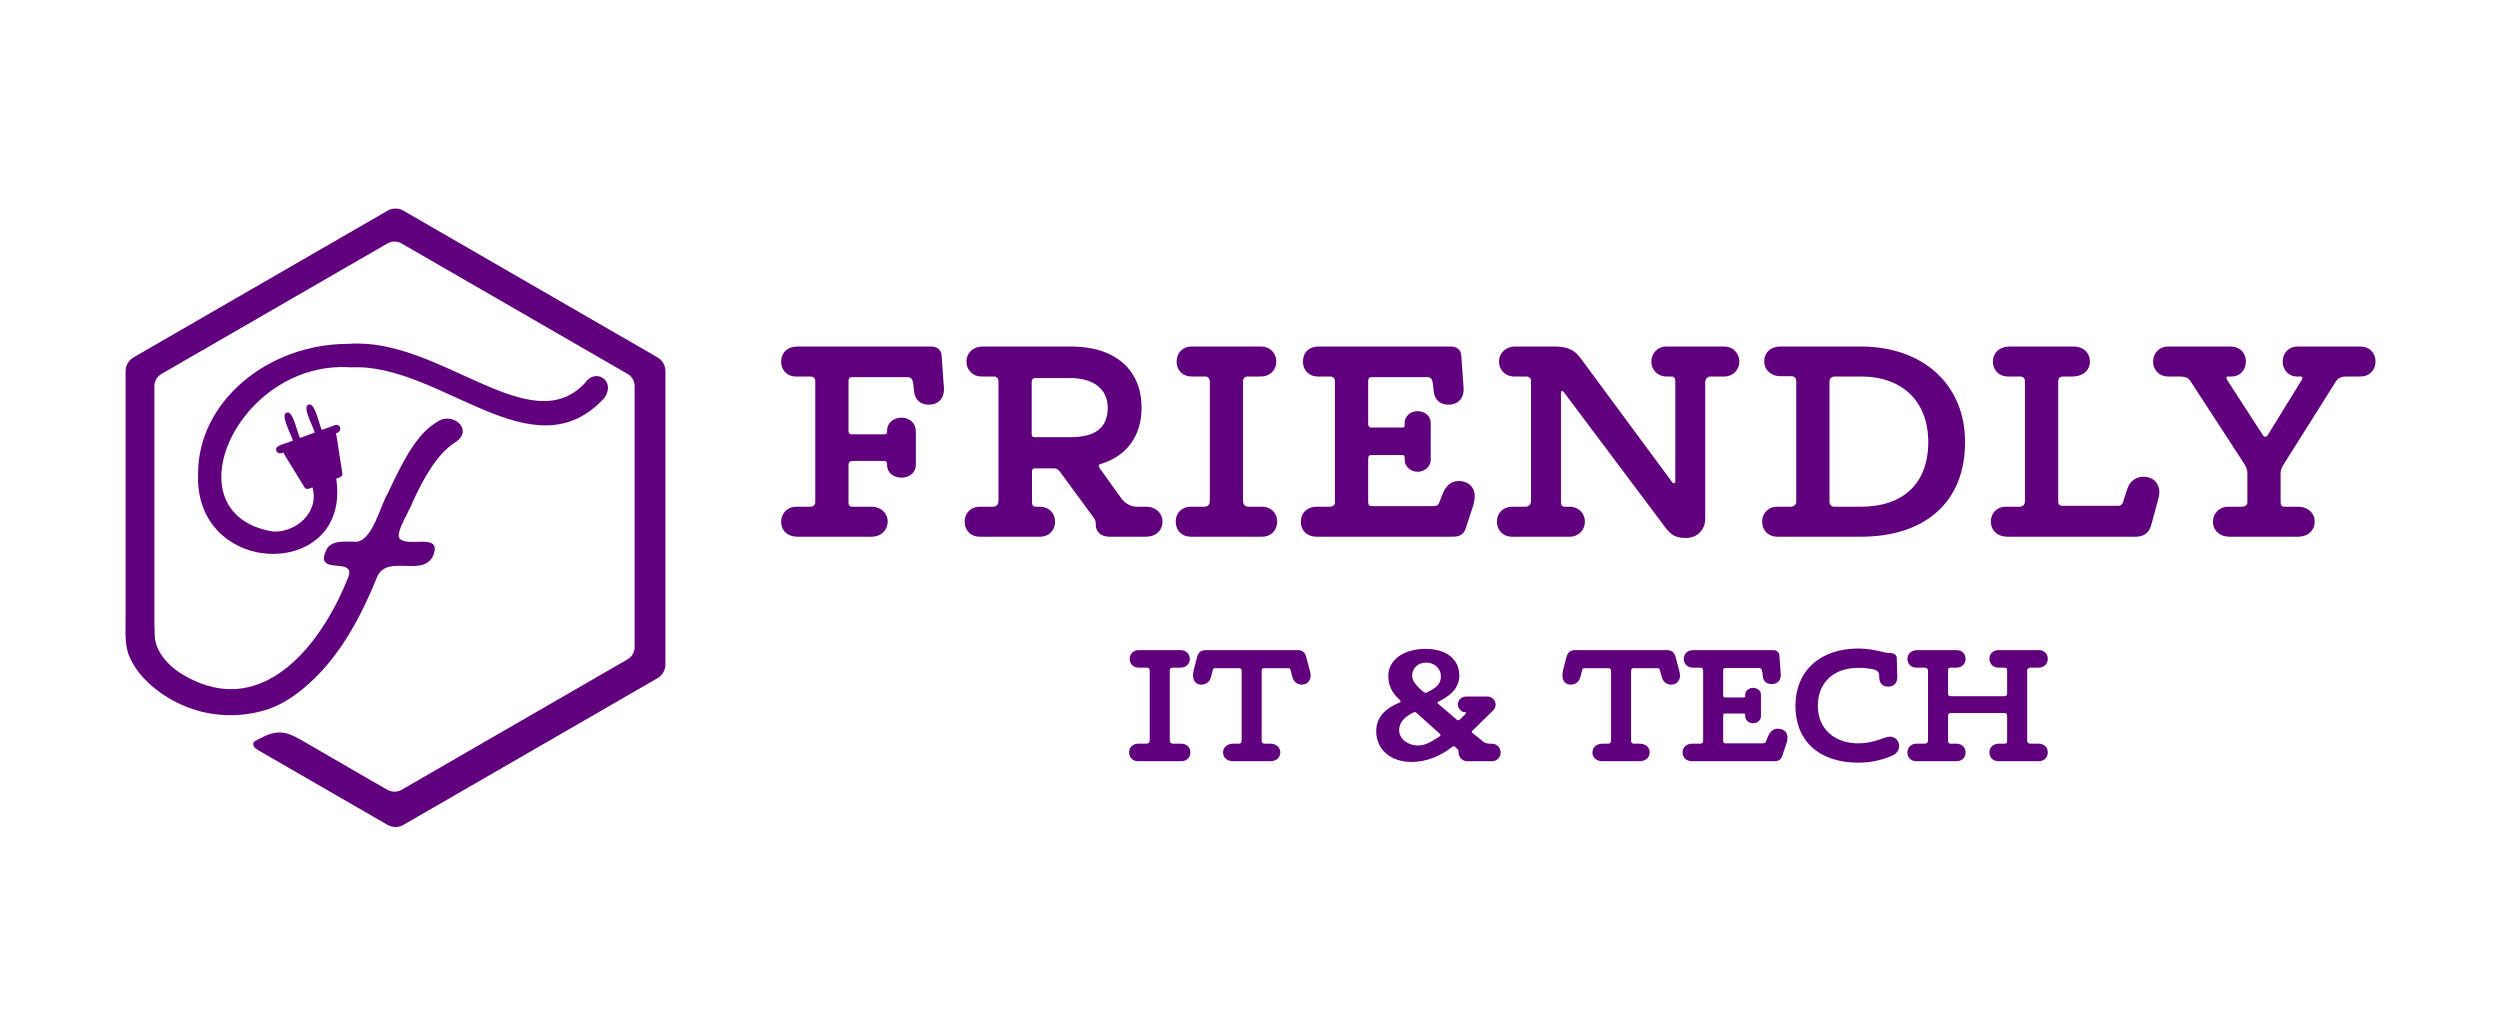
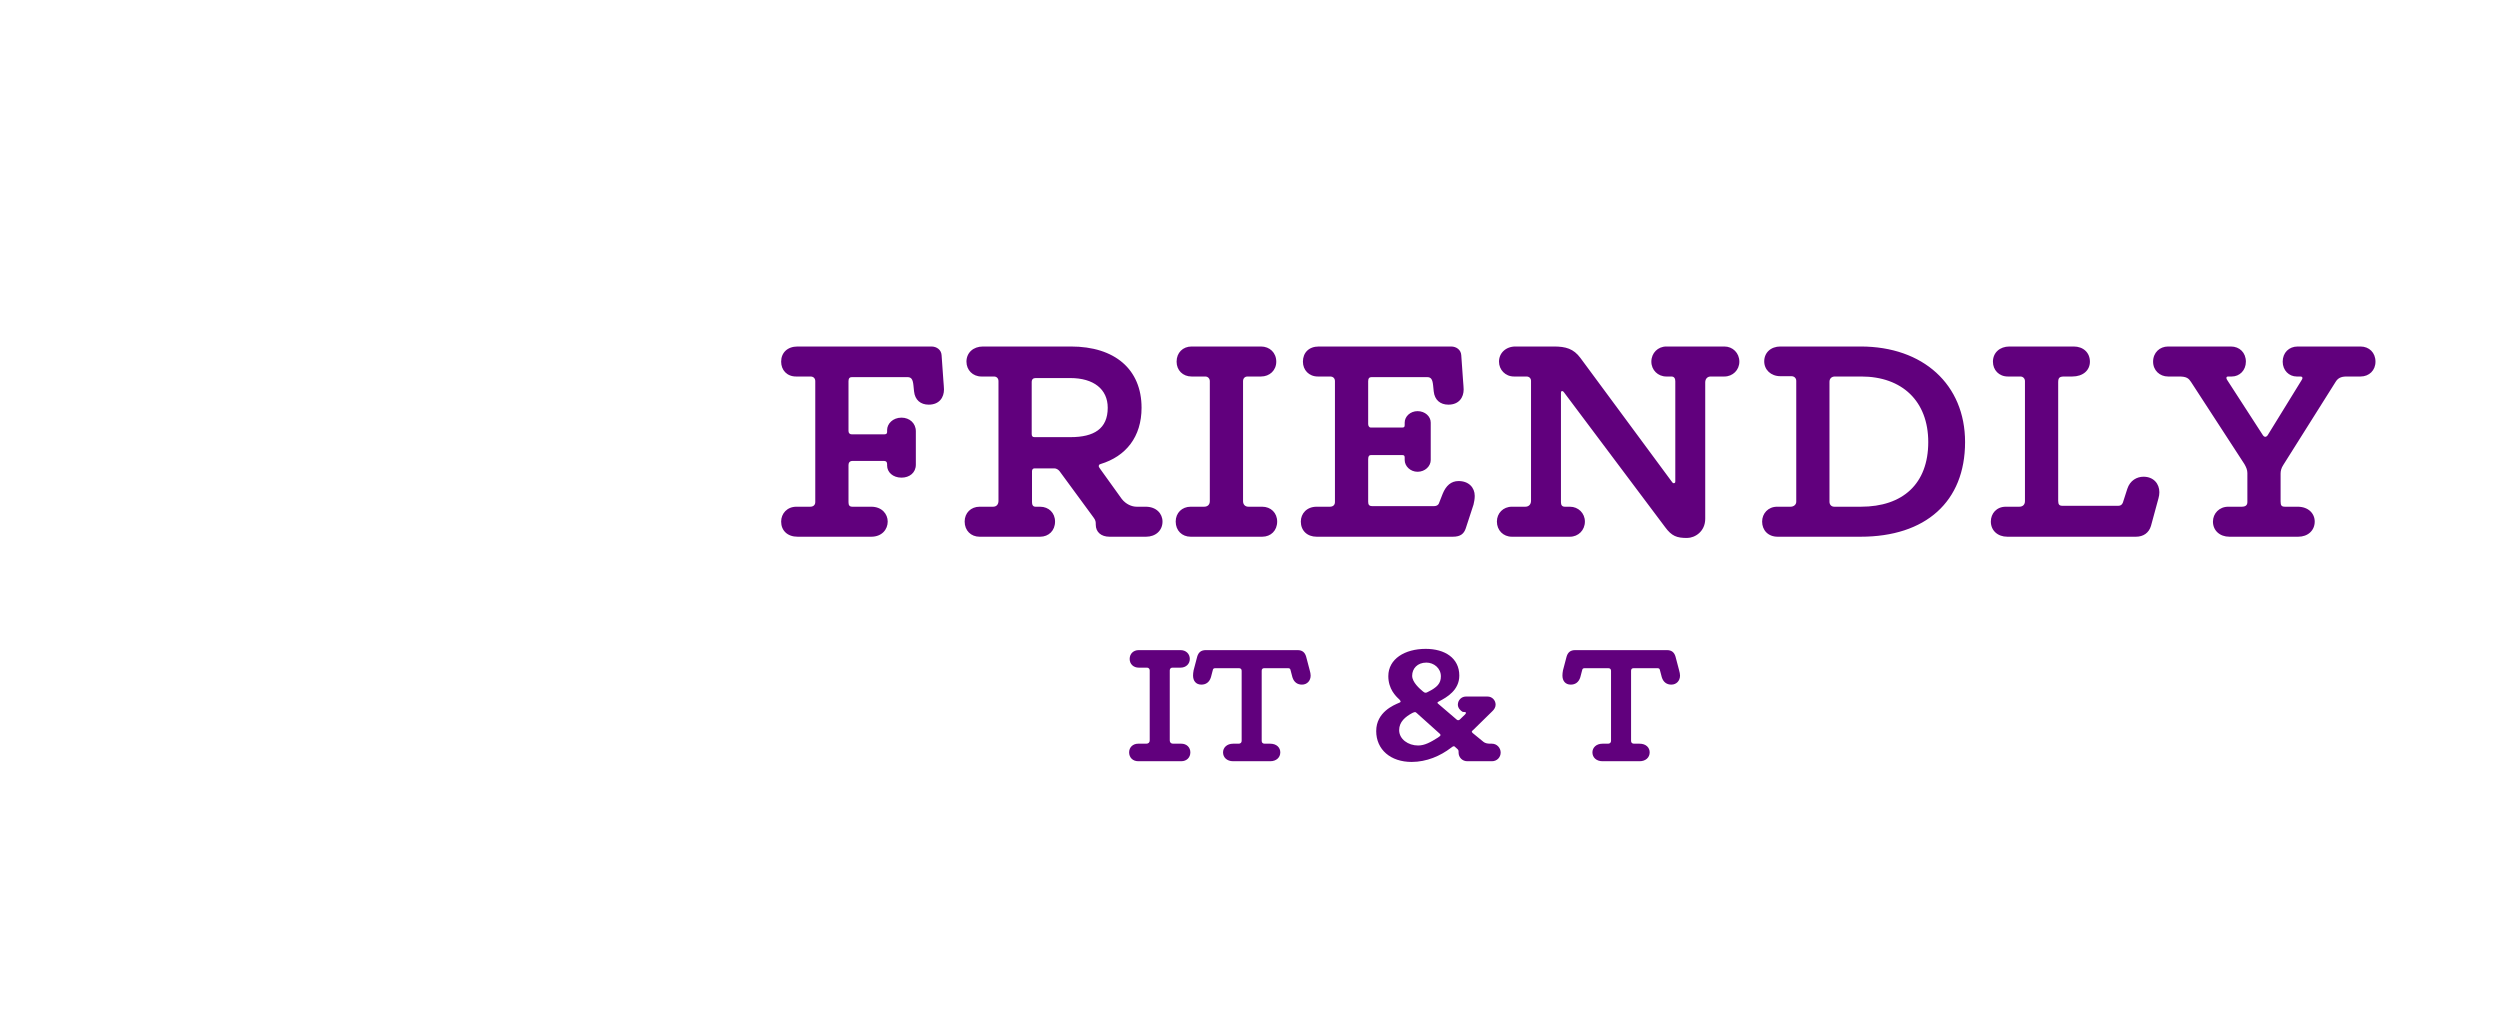
<svg xmlns="http://www.w3.org/2000/svg" id="a" data-name="Swatch Info Layer" width="2000" height="825" viewBox="0 0 2000 825">
  <g>
    <path d="M903.297,601.891c0-4.047,3.034-6.936,7.226-6.936h6.503c1.734,0,2.746-1.014,2.746-2.601v-56.068c0-1.302-1.012-2.168-2.168-2.168h-6.648c-4.19,0-7.225-2.893-7.225-6.936,0-4.192,3.034-7.081,7.225-7.081h33.526c4.192,0,7.37,2.889,7.37,7.081,0,4.043-3.179,6.936-7.37,6.936h-6.503c-1.3,0-2.168.866-2.168,2.168v56.068c0,1.587,1.012,2.601,2.602,2.601h6.647c4.19,0,7.226,2.889,7.226,6.936,0,4.192-3.035,7.081-7.226,7.081h-34.537c-4.192,0-7.226-2.889-7.226-7.081Z" fill="#61007d" />
    <path d="M978.439,601.891c0-3.759,3.034-6.936,8.092-6.936h4.48c1.3,0,2.312-.866,2.312-2.168v-56.213c0-1.302-.868-2.024-2.168-2.024h-18.786c-1.156,0-1.735.289-2.024,1.154l-1.59,6.071c-1.3,4.192-4.19,5.923-7.659,5.923-4.336,0-6.648-3.033-6.648-7.225,0-1.154.145-2.745.434-4.187l2.89-10.984c1.012-3.47,3.18-5.201,6.792-5.201h73.555c3.613,0,5.78,1.731,6.792,5.201l2.89,10.984c.434,1.443.722,3.033.722,4.187,0,4.192-2.89,7.225-6.936,7.225-3.468,0-6.358-1.731-7.659-5.923l-1.59-6.071c-.289-.866-.867-1.154-2.023-1.154h-18.931c-1.3,0-2.023.721-2.023,2.024v56.213c0,1.302.867,2.168,2.312,2.168h4.479c5.202,0,8.092,3.178,8.092,6.936,0,4.192-3.323,7.081-7.947,7.081h-29.914c-4.624,0-7.948-2.889-7.948-7.081Z" fill="#61007d" />
    <path d="M1100.971,584.84c0-15.175,14.161-20.809,18.208-22.544.723-.289,1.3-.577,1.3-1.014,0-.577-.433-1.01-1.011-1.731-2.89-2.605-8.815-8.383-8.815-18.641,0-13.729,13.15-21.823,29.913-21.823,15.318,0,26.879,7.369,26.879,21.386,0,11.561-9.827,17.343-16.329,20.665-.868.433-1.156.725-1.156,1.014s.144.433.433.721l15.029,12.863c.578.433.868.433,1.156.433.578,0,1.012-.289,1.3-.577,1.446-1.302,3.035-2.893,4.192-4.047.289-.433.722-.87.722-1.158s-.144-.433-.578-.721l-2.024-.144c-1.878-1.01-3.901-3.178-3.901-5.782,0-3.61,2.89-6.5,6.358-6.5h17.485c3.468,0,6.358,2.889,6.358,6.5,0,2.024-1.156,3.903-2.746,5.35-3.179,3.178-13.295,13.003-14.884,14.594-.868.721-1.446,1.302-1.446,1.591s.29.721.722,1.154l8.671,7.081c1.301,1.014,3.034,1.447,5.492,1.447h1.3c3.902,0,6.936,3.322,6.936,7.081,0,3.903-3.034,6.936-6.936,6.936h-19.797c-3.902,0-6.936-3.033-6.936-6.936v-.577c0-1.014-.145-1.591-1.156-2.456l-1.301-1.158c-.577-.577-.867-.866-1.445-.866-.434,0-1.156.433-2.024,1.154-8.669,6.648-19.653,11.416-31.647,11.416-16.763,0-28.324-9.826-28.324-24.708ZM1150.392,590.041c1.3-.87,2.024-1.447,2.024-2.024,0-.289-.144-.577-.578-1.01l-18.353-16.478c-.578-.577-1.012-.866-1.446-.866-.577,0-1.156.289-2.167.721-5.636,3.038-10.55,7.081-10.55,13.729,0,7.225,7.226,12.286,15.174,12.286,5.202,0,9.971-2.605,15.895-6.359ZM1142.155,553.624c7.659-3.759,10.549-6.936,10.549-12.57,0-6.504-5.636-10.984-11.561-10.984-7.225,0-11.416,4.769-11.416,10.547,0,5.205,6.07,10.407,8.672,12.575.867.721,1.445,1.01,2.023,1.01.722,0,1.156-.289,1.734-.577Z" fill="#61007d" />
    <path d="M1273.936,601.891c0-3.759,3.034-6.936,8.092-6.936h4.48c1.3,0,2.312-.866,2.312-2.168v-56.213c0-1.302-.868-2.024-2.168-2.024h-18.787c-1.156,0-1.733.289-2.023,1.154l-1.59,6.071c-1.3,4.192-4.19,5.923-7.659,5.923-4.335,0-6.647-3.033-6.647-7.225,0-1.154.144-2.745.433-4.187l2.89-10.984c1.012-3.47,3.18-5.201,6.792-5.201h73.555c3.612,0,5.78,1.731,6.792,5.201l2.89,10.984c.434,1.443.722,3.033.722,4.187,0,4.192-2.89,7.225-6.936,7.225-3.468,0-6.358-1.731-7.659-5.923l-1.59-6.071c-.289-.866-.867-1.154-2.023-1.154h-18.931c-1.3,0-2.024.721-2.024,2.024v56.213c0,1.302.868,2.168,2.312,2.168h4.48c5.202,0,8.092,3.178,8.092,6.936,0,4.192-3.324,7.081-7.948,7.081h-29.913c-4.624,0-7.948-2.889-7.948-7.081Z" fill="#61007d" />
-     <path d="M1346.039,601.891c0-3.759,2.89-6.936,7.659-6.936h6.358c1.59,0,2.457-.866,2.457-2.168v-56.501c0-1.302-.868-2.168-2.312-2.168h-5.926c-4.335,0-7.225-3.038-7.225-6.936,0-4.192,2.89-7.081,7.659-7.081h63.872c2.602,0,4.77,1.587,4.914,4.043l.867,11.849c.145,1.735.29,3.47.29,4.192,0,3.615-2.168,7.081-7.37,7.081-3.901,0-6.647-2.168-7.081-6.211l-.289-2.749c-.29-2.889-1.012-3.899-2.891-3.899h-26.878c-1.012,0-1.59.577-1.59,1.879v20.084c0,.87.578,1.591,1.156,1.591h15.318c.867,0,1.156-.289,1.156-1.158v-1.154c0-2.889,2.745-5.346,6.213-5.346,3.613,0,6.359,2.456,6.359,5.346v17.487c0,2.889-2.746,5.49-6.359,5.49-3.468,0-6.213-2.601-6.213-5.49v-1.158c0-.866-.29-1.158-1.156-1.158h-15.029c-1.156,0-1.446.725-1.446,2.024v19.799c0,1.298.434,2.024,1.878,2.024h30.058c1.156,0,1.879-.577,2.168-1.158l1.879-4.624c1.589-3.755,4.045-5.923,7.659-5.923,4.913,0,7.803,3.033,7.803,6.936,0,1.443-.289,2.889-.578,4.043l-3.757,11.128c-.868,2.456-2.457,3.903-6.214,3.903h-65.752c-4.624,0-7.659-2.889-7.659-7.081Z" fill="#61007d" />
-     <path d="M1436.349,564.608c0-27.601,19.509-45.81,50.435-45.81,6.792,0,13.005,1.302,16.329,2.024,1.733.433,3.901.866,5.492,1.298,1.156.148,2.312.293,3.468.293,1.01,0,2.312.144,3.178.721,1.012.433,2.024,1.154,2.168,3.178l.289,10.262c.146,3.322.146,4.043.146,5.057,0,4.624-2.458,7.658-7.371,7.658-4.48,0-7.081-2.601-7.081-7.658v-1.302c-.144-2.601-1.733-4.187-4.48-4.769-3.468-.866-8.237-1.298-12.282-1.298-19.654,0-32.371,11.705-32.371,30.346,0,18.353,13.15,30.058,32.371,30.058,8.525,0,15.606-2.456,21.242-4.48,1.445-.577,2.745-.87,3.901-.87,4.624,0,7.515,3.47,7.515,7.373,0,3.033-1.591,6.211-5.78,7.946-6.792,2.889-15.752,5.494-26.734,5.494-31.359,0-50.435-17.199-50.435-45.522Z" fill="#61007d" />
-     <path d="M1525.938,601.891c0-3.759,2.747-6.936,7.227-6.936h6.502c1.735,0,2.747-1.014,2.747-2.601v-55.636c0-1.591-1.012-2.601-2.747-2.601h-6.502c-4.48,0-7.227-3.182-7.227-6.936,0-4.192,3.324-7.081,7.948-7.081h31.358c4.336,0,7.227,2.889,7.227,7.081,0,3.755-2.891,6.936-7.227,6.936h-4.769c-1.445,0-2.024.721-2.024,2.312v18.06c0,2.024.723,2.456,2.312,2.456h42.486c1.591,0,2.456-.433,2.456-2.456v-18.06c0-1.591-.577-2.312-2.168-2.312h-4.624c-4.478,0-7.369-3.182-7.369-6.936,0-4.192,2.891-7.081,7.369-7.081h32.081c4.336,0,7.227,2.889,7.227,7.081,0,3.755-2.891,6.936-7.227,6.936h-6.648c-1.589,0-2.601,1.01-2.601,2.168v56.501c0,1.154,1.012,2.168,2.601,2.168h6.648c4.192,0,7.227,2.889,7.227,6.936,0,4.192-3.035,7.081-7.227,7.081h-32.081c-4.478,0-7.369-2.889-7.369-7.081,0-3.759,2.891-6.936,7.369-6.936h4.624c1.591,0,2.168-.721,2.168-2.312v-19.799c0-2.024-1.156-2.456-2.456-2.456h-42.486c-1.156,0-2.312.433-2.312,2.456v19.799c0,1.591.579,2.312,2.024,2.312h4.769c4.336,0,7.227,3.178,7.227,6.936,0,4.192-2.891,7.081-7.227,7.081h-32.079c-4.48,0-7.227-2.889-7.227-7.081Z" fill="#61007d" />
  </g>
  <path d="M624.919,417.256c0-6.436,4.79-11.88,12.212-11.88h11.016c2.634,0,4.07-1.484,4.07-3.709v-96.748c0-2.229-1.437-3.713-3.831-3.713h-11.494c-7.424,0-11.973-5.198-11.973-11.876,0-7.176,5.029-12.127,13.171-12.127h107.038c4.311,0,7.903,2.722,8.142,6.929l1.437,20.29c.239,2.969.478,5.938.478,7.176,0,6.185-3.591,12.127-12.211,12.127-6.466,0-11.016-3.713-11.734-10.643l-.478-4.7c-.479-4.947-1.677-6.682-4.79-6.682h-44.539c-1.676,0-2.634.991-2.634,3.22v39.835c0,1.731.958,2.722,2.634,2.722h25.862c1.198,0,2.394-.247,2.394-1.978v-1.484c0-4.951,4.55-9.898,11.494-9.898,6.466,0,11.494,4.453,11.494,10.885v26.725c0,6.431-5.028,10.391-11.494,10.391-6.944,0-11.494-4.453-11.494-9.651v-1.233c0-1.736-.958-2.476-2.394-2.476h-25.383c-1.916,0-3.113,1.238-3.113,3.216v29.694c0,2.471.718,3.709,3.113,3.709h15.086c8.62,0,13.17,5.938,13.17,11.88,0,6.185-4.55,12.123-13.17,12.123h-58.907c-8.142,0-13.171-4.947-13.171-12.123ZM771.722,417.256c0-6.929,5.028-11.88,11.972-11.88h10.776c2.635,0,4.311-1.731,4.311-4.7v-95.757c0-2.229-1.437-3.713-3.592-3.713h-10.057c-6.944,0-11.973-5.198-11.973-11.876,0-7.176,5.508-12.127,13.171-12.127h70.4c35.201,0,56.513,18.312,56.513,48.993,0,23.259-12.452,38.848-32.806,45.037-.958.247-1.436.74-1.436,1.731,0,.493.478,1.238,1.197,2.225l17.242,24.003c3.352,4.207,7.902,6.185,11.972,6.185h7.184c8.381,0,13.409,5.445,13.409,11.88,0,7.176-5.507,12.123-13.17,12.123h-29.214c-6.705,0-11.016-3.713-11.016-9.651,0-2.225,0-3.462-1.915-5.938l-27.059-36.866c-.959-1.238-2.635-2.229-4.072-2.229h-16.044c-1.197,0-1.915.991-1.915,2.229v24.743c0,2.225.718,3.709,2.874,3.709h3.591c6.944,0,11.973,4.951,11.973,11.88,0,7.176-5.029,12.123-11.973,12.123h-48.371c-6.944,0-11.972-4.947-11.972-12.123ZM856.49,349.705c18.677,0,29.693-6.682,29.693-23.51,0-14.845-11.255-23.752-29.932-23.752h-27.777c-1.916,0-3.113.991-3.113,3.216v41.57c0,1.731.717,2.476,2.154,2.476h28.975ZM940.555,417.256c0-6.929,5.029-11.88,11.973-11.88h10.776c2.874,0,4.55-1.731,4.55-4.453v-96.003c0-2.229-1.676-3.713-3.592-3.713h-11.015c-6.944,0-11.973-4.947-11.973-11.876,0-7.176,5.029-12.127,11.973-12.127h55.555c6.944,0,12.212,4.951,12.212,12.127,0,6.929-5.268,11.876-12.212,11.876h-10.776c-2.155,0-3.592,1.484-3.592,3.713v96.003c0,2.722,1.676,4.453,4.31,4.453h11.016c6.944,0,11.972,4.951,11.972,11.88,0,7.176-5.028,12.123-11.972,12.123h-57.231c-6.944,0-11.973-4.947-11.973-12.123ZM1040.659,417.256c0-6.436,4.79-11.88,12.692-11.88h10.536c2.634,0,4.07-1.484,4.07-3.709v-96.748c0-2.229-1.437-3.713-3.831-3.713h-9.818c-7.183,0-11.972-5.198-11.972-11.876,0-7.176,4.789-12.127,12.691-12.127h105.841c4.311,0,7.903,2.722,8.142,6.929l1.437,20.29c.239,2.969.478,5.938.478,7.176,0,6.185-3.591,12.127-12.211,12.127-6.466,0-11.016-3.713-11.734-10.643l-.478-4.7c-.479-4.947-1.677-6.682-4.79-6.682h-44.539c-1.676,0-2.634.991-2.634,3.22v34.39c0,1.484.958,2.722,1.915,2.722h25.383c1.437,0,1.916-.493,1.916-1.978v-1.978c0-4.951,4.55-9.158,10.296-9.158,5.987,0,10.536,4.207,10.536,9.158v29.937c0,4.951-4.55,9.405-10.536,9.405-5.746,0-10.296-4.453-10.296-9.405v-1.978c0-1.484-.479-1.978-1.916-1.978h-24.903c-1.916,0-2.394,1.233-2.394,3.462v33.901c0,2.225.718,3.462,3.113,3.462h49.808c1.915,0,3.113-.991,3.592-1.978l3.113-7.92c2.634-6.431,6.704-10.145,12.691-10.145,8.142,0,12.931,5.198,12.931,11.876,0,2.476-.479,4.951-.958,6.929l-6.226,19.052c-1.437,4.207-4.072,6.682-10.297,6.682h-108.954c-7.663,0-12.692-4.947-12.692-12.123ZM1332.098,421.71l-80.937-107.884c-.479-.744-.959-.991-1.437-.991-.718,0-.959.493-.959,1.731v87.101c0,2.225.718,3.709,3.113,3.709h4.072c6.704,0,11.972,5.198,11.972,11.88,0,6.925-5.268,12.123-11.972,12.123h-46.456c-6.944,0-11.972-5.198-11.972-12.123,0-6.682,5.028-11.88,11.972-11.88h10.776c2.635,0,4.55-1.731,4.55-4.7v-96.008c0-1.978-1.437-3.462-3.592-3.462h-10.057c-6.944,0-11.972-5.445-11.972-11.876,0-6.929,5.507-12.127,13.17-12.127h30.651c9.578,0,15.805,1.736,21.312,9.158l72.555,98.232c.959,1.484,1.437,1.978,2.155,1.978s1.198-.493,1.198-1.238v-80.414c0-2.229-.959-3.713-3.113-3.713h-4.072c-6.704,0-11.972-5.198-11.972-11.876,0-6.929,5.268-12.127,11.972-12.127h46.456c6.705,0,11.973,5.198,11.973,12.127,0,6.678-5.268,11.876-11.973,11.876h-11.015c-2.394,0-4.311,1.731-4.311,4.7v109.122c0,10.145-8.142,15.343-14.607,15.343-8.142,0-12.212-1.484-17.481-8.66ZM1409.702,417.256c0-6.436,4.79-11.88,11.973-11.88h10.776c2.635,0,4.55-1.731,4.55-3.956v-96.752c0-2.225-1.676-3.709-3.831-3.709h-8.859c-7.663,0-12.931-5.198-12.931-11.876,0-6.929,5.268-11.88,12.931-11.88h64.174c50.048,0,83.571,30.434,83.571,76.458,0,47.759-31.608,75.718-83.571,75.718h-66.33c-7.663,0-12.453-5.198-12.453-12.123ZM1488.725,405.376c33.524,0,53.878-18.307,53.878-51.715,0-32.659-20.833-52.455-53.639-52.455h-21.073c-2.394,0-4.31,1.484-4.31,4.207v96.008c0,2.225,1.437,3.956,3.831,3.956h21.312ZM1592.668,417.256c0-6.436,4.549-11.88,11.972-11.88h10.776c2.874,0,4.55-1.731,4.55-4.453v-96.003c0-2.229-1.676-3.713-3.592-3.713h-10.057c-7.183,0-11.972-5.198-11.972-11.876,0-7.176,5.507-12.127,13.17-12.127h51.484c7.663,0,12.931,4.951,12.931,12.127,0,6.929-5.507,11.876-14.129,11.876h-6.226c-4.07,0-5.028.991-5.028,4.7v94.77c0,2.969.958,3.96,3.352,3.96h44.78c1.676,0,2.873-.744,3.591-2.476l3.592-11.136c2.155-6.678,7.663-9.647,12.931-9.647,8.142,0,12.691,5.691,12.691,12.369,0,1.731-.239,3.216-.718,4.951l-5.986,22.021c-1.677,5.691-6.226,8.66-11.973,8.66h-102.967c-7.663,0-13.17-4.947-13.17-12.123ZM1770.361,417.256c0-6.436,5.029-11.88,12.212-11.88h10.776c3.113,0,4.55-1.238,4.55-3.709v-23.259c0-2.476-.958-4.705-2.394-7.176l-42.623-65.573c-1.916-2.969-3.592-4.453-9.579-4.453h-8.86c-6.704,0-11.972-4.947-11.972-11.876,0-7.176,5.268-12.127,11.972-12.127h50.287c6.944,0,11.973,4.951,11.973,12.127,0,6.929-5.029,11.876-11.255,11.876h-2.874c-1.197,0-1.437.493-1.437,1.238,0,.493.24.991.718,1.731l28.017,43.302c.718,1.238,1.437,1.978,2.394,1.978.718,0,1.676-.74,2.155-1.731l26.819-43.548c.478-.74.718-1.238.718-1.731,0-.744-.479-1.238-1.676-1.238h-2.874c-6.226,0-11.255-4.947-11.255-11.876,0-7.176,5.029-12.127,11.973-12.127h50.286c6.944,0,11.973,4.951,11.973,12.127,0,6.929-5.029,11.876-11.973,11.876h-11.254c-4.55,0-6.944,1.484-8.62,4.207l-41.906,66.56c-1.676,2.476-2.155,4.951-2.155,6.929v22.267c0,3.22.718,4.207,3.592,4.207h10.057c8.62,0,13.649,5.445,13.649,11.88,0,7.176-5.508,12.123-13.171,12.123h-55.075c-7.663,0-13.171-4.947-13.171-12.123Z" fill="#61007d" />
  <g>
-     <path d="M532.325,296.895v234.672c0,4.537-2.423,8.731-6.351,10.998l-203.23,117.337c-3.931,2.267-8.774,2.267-12.703,0-2.431-1.404-4.862-2.807-7.293-4.211-3.655-2.111-7.311-4.221-10.966-6.332-3.656-2.111-7.311-4.221-10.966-6.332-3.656-2.111-7.311-4.221-10.967-6.332-3.656-2.111-7.311-4.221-10.967-6.332-3.656-2.111-7.311-4.221-10.967-6.332-3.656-2.111-7.311-4.221-10.967-6.332s-7.311-4.221-10.966-6.332c-3.656-2.111-7.311-4.221-10.966-6.332-1.828-1.055-3.656-2.111-5.483-3.166l-2.742-1.583c-.847-.489-1.586-1.066-2.38-1.64-.245-.178-.493-.357-.693-.585-.235-.268-.395-.591-.553-.911-.259-.525-.523-1.069-.559-1.653-.014-.228-.047-.991.417-1.698.302-.459.684-.697,1.39-1.136.344-.214.574-.31.946-.512.667-.363,1.334-.728,2.004-1.087,1.455-.779,2.925-1.531,4.431-2.206,3.276-1.467,6.75-2.571,10.349-2.819,6.641-.458,11.902,2.075,19.59,6.423,11.528,6.521,63.331,36.832,68.226,39.391,1.153.603,3.215,1.514,5.648,1.514,1.953,0,3.903-.505,5.65-1.514l180.795-104.381c3.496-2.019,5.65-5.748,5.65-9.784v-208.765c0-4.035-2.155-7.767-5.65-9.784l-180.795-104.381c-3.496-2.019-7.802-2.019-11.298,0l-180.792,104.381c-3.499,2.016-5.65,5.748-5.65,9.784v189.968c.066,2.994.144,5.835.231,8.5-.04,8.826,4.531,16.804,10.81,23.193,3.559,3.626,7.67,6.738,11.797,9.201,6.484,3.859,12.806,6.671,18.956,8.555,53.591,16.4,94.046-37.842,113.118-86.164,7.257-17.404-26.862-1.284-17.759-21.223,3.176-9.152,15.068-7.618,22.63-7.594,14.289,1.748,21.194-29.885,26.761-38.301,14.263-30.807,24.877-49.123,39.962-57.698,12.025-8.454,29.481,6.49,14.162,16.49-14.874,9.449-25.515,29.325-33.986,47.508-1.298,4.866-13.824,24.367-10.773,29.062,5.939,8.379,34.546-5.125,27.211,13.897-8.062,17.753-35.844-.738-44.546,16.276-13.407,33.307-31.565,67.586-59.905,90.592-8.984,7.294-18.976,13.641-30.081,16.944-13.439,3.997-27.752,5.067-41.628,3.029-18.053-2.652-35.303-10.559-49.096-22.503-7.524-6.516-14.16-14.439-17.988-23.707-4.076-9.865-2.76-21.491-2.93-32.016v-196.039c0-4.537,2.42-8.731,6.351-11.001l203.23-117.334c3.928-2.267,8.771-2.267,12.703,0l203.23,117.334c3.928,2.27,6.351,6.464,6.351,11.001Z" fill="#61007d" />
-     <path d="M280.797,293.884c71.831-3.601,145.444,86.808,202.803,24.397,9.408-13.941-7.319-24.049-15.333-12.2-43.929,47.882-116.325-36.429-189.211-31.006-65.858-.006-120.565,47.035-120.565,103.482-3.71,84.643,122.871,85.98,110.484,4.36,1.836-.737,5.477-1.381,4.93-4.158,0,0-4.842-30.913-4.842-30.913-.075-.486-.24-.906-.391-1.276,4.607-.388,4.941-7.261-.3-6.597-.271.035-10.538,3.88-10.819,3.963-1.858-2.345-5.41-22.059-10.431-20.23-6.383,1.046,4.614,19.426,4.595,22.378l-11.668,4.295c-1.793-2.269-5.484-21.963-10.295-20.256-6.676.877,4.496,19.433,4.461,22.405-1.575.943-12.58,3.695-13.031,5.785-1.509,3.465,2.708,5.548,5.543,3.692.147.441.289.838.527,1.223l16.375,26.699c1.353,2.41,4.528.626,6.364-.022,5.71,20.725-14.046,36.303-31.569,35.344-84.177-13.968-27.977-137.744,62.374-131.367Z" fill="#61007d" />
-   </g>
+     </g>
</svg>